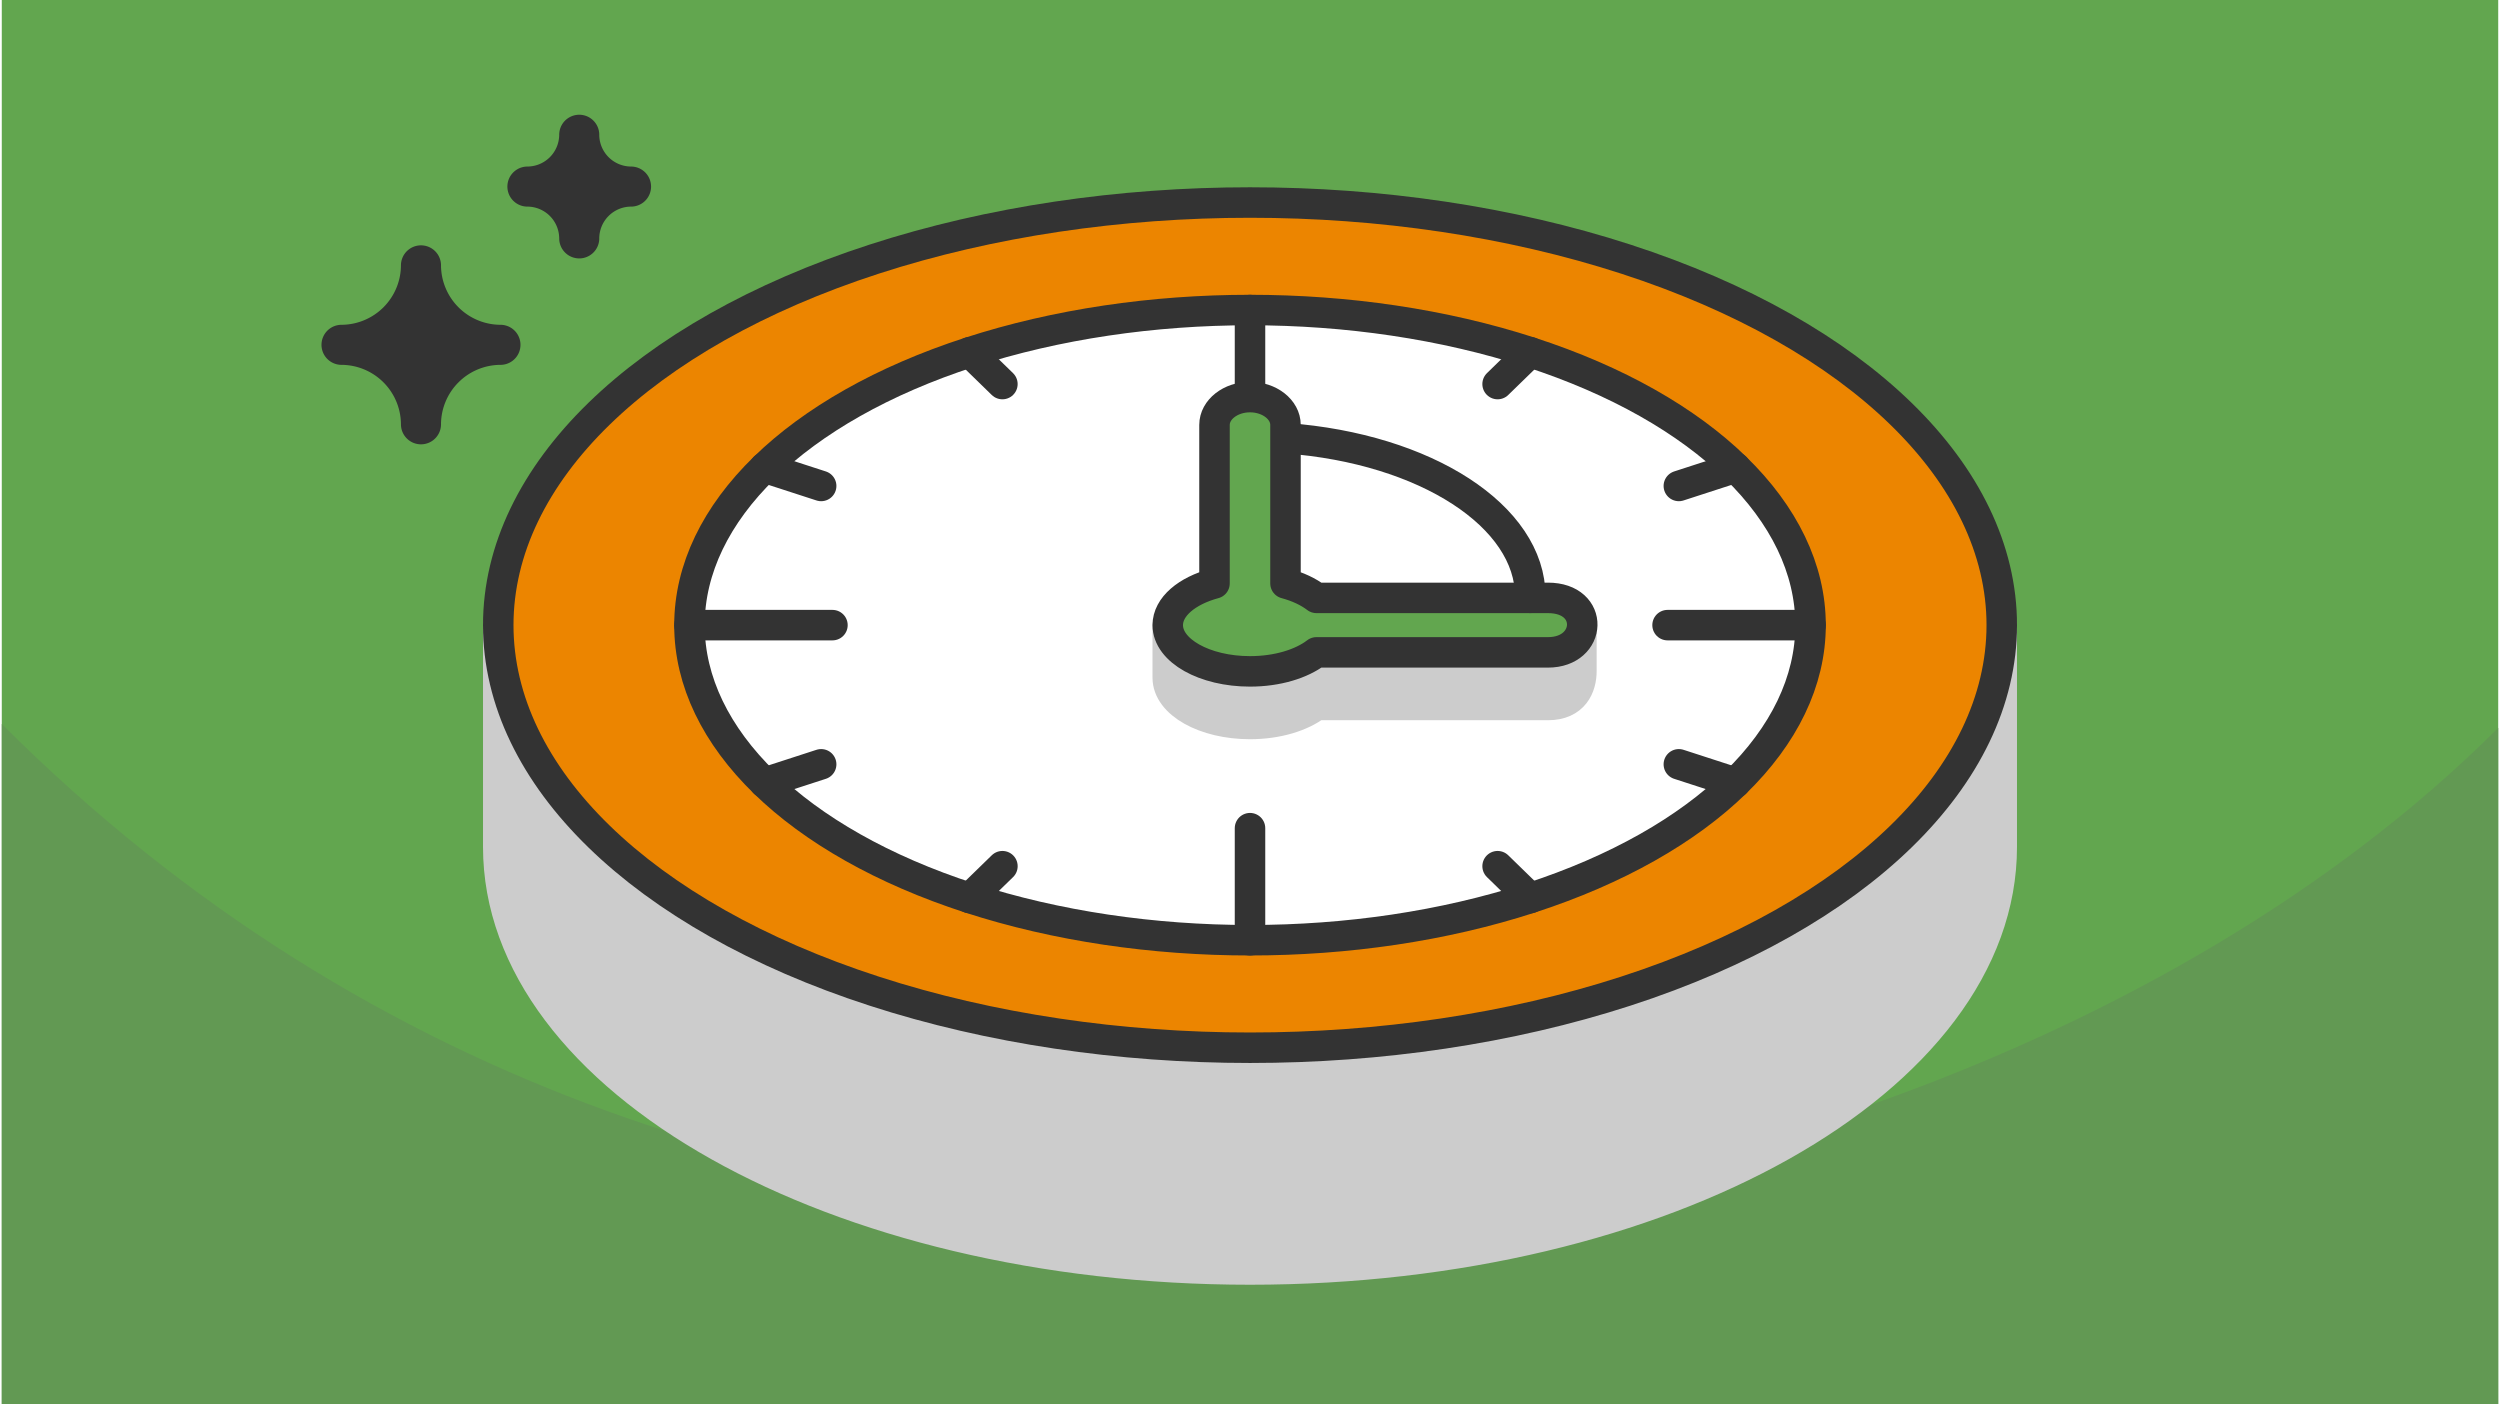
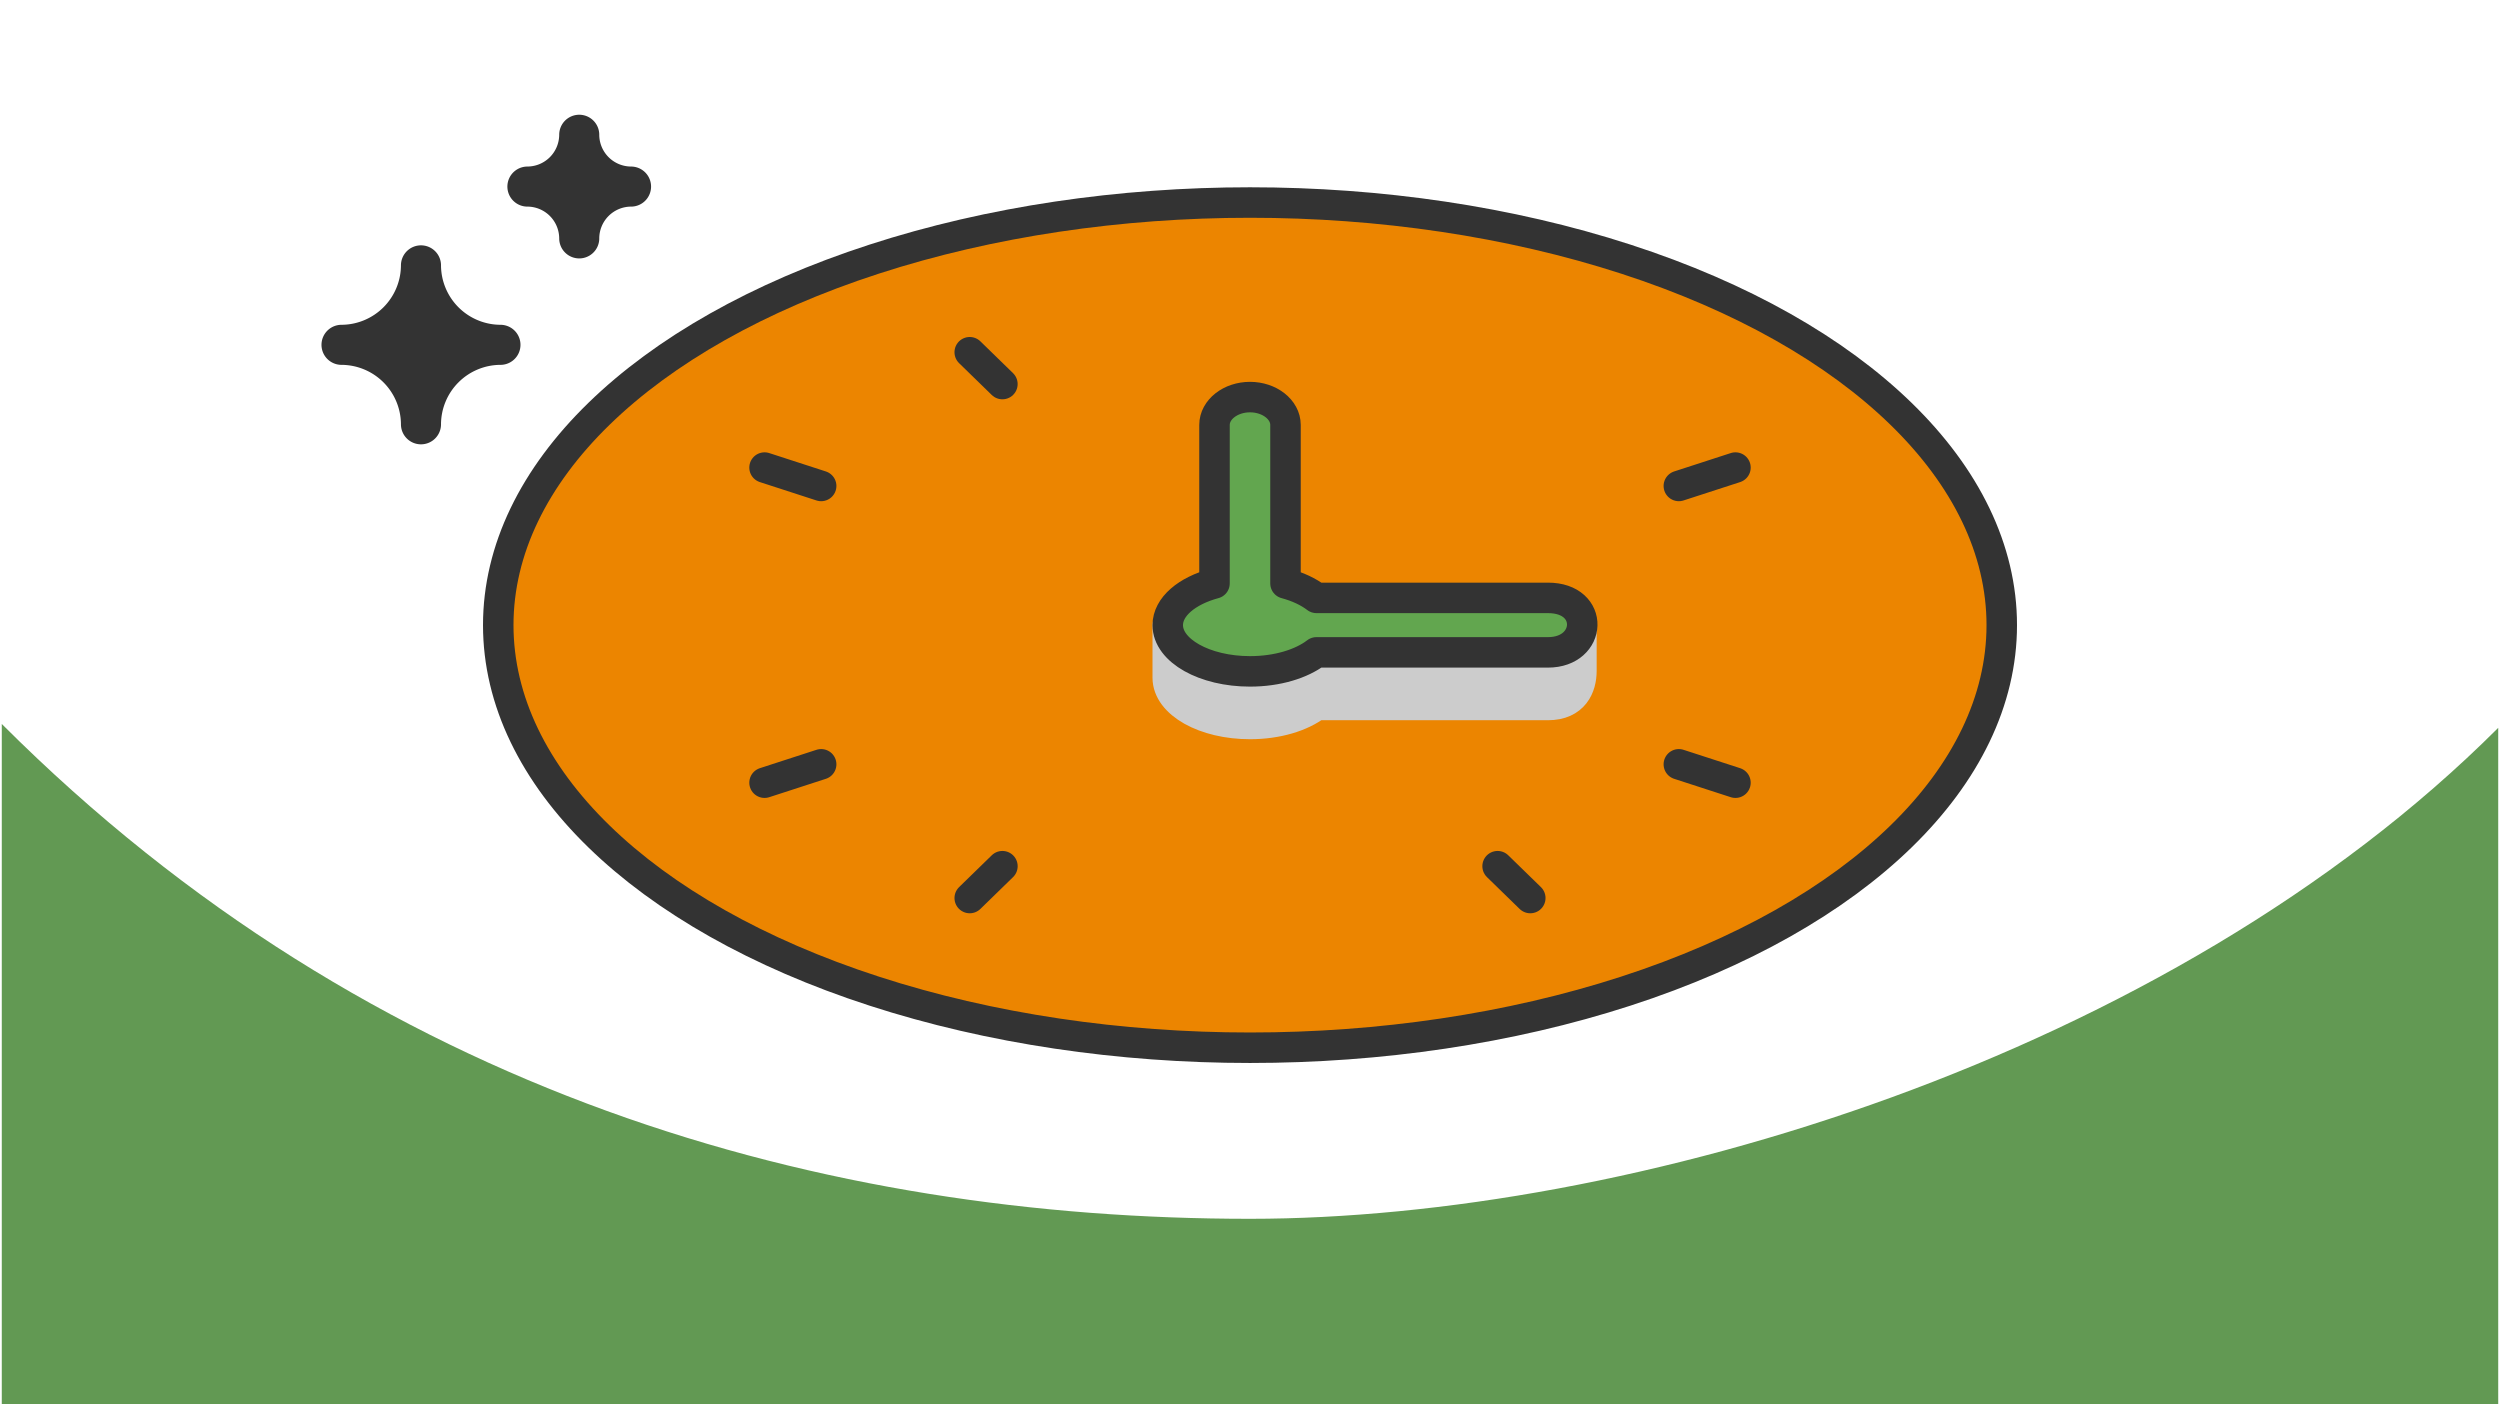
<svg xmlns="http://www.w3.org/2000/svg" width="470" height="264" viewBox="0 0 188.803 106.202" shape-rendering="geometricPrecision" image-rendering="optimizeQuality" fill-rule="evenodd">
  <style>.L{stroke-linejoin:round}.M{stroke-miterlimit:2.613}.N{stroke-linecap:round}</style>
-   <path d="M188.803 0H0v106.202h188.803z" fill="#62a64f" />
  <path d="M188.803 55.045c-24.999 24.999-65.834 37.132-94.401 37.132-31.969 0-66.254-9.276-94.402-37.424v51.449h188.803V55.045z" fill="#629953" />
  <path d="M31.703 20.069h.001a6.03 6.03 0 0 0 6.01 6.009v.001a6.03 6.03 0 0 0-6.01 6.01h-.001a6.03 6.03 0 0 0-6.009-6.01v-.001a6.03 6.03 0 0 0 6.009-6.009zm11.969-9.877h0a3.93 3.93 0 0 0 3.918 3.918v.001a3.93 3.93 0 0 0-3.918 3.918h0a3.93 3.93 0 0 0-3.919-3.918v-.001a3.93 3.93 0 0 0 3.919-3.918z" stroke="#333" stroke-width="3.029" fill="#333" class="L M" />
  <g stroke-width="2.306" class="L">
-     <path d="M94.402 32.089c20.457 0 38.387 6.074 48.402 15.189h8.451v16.771c0 17.652-25.454 31.961-56.853 31.961S37.548 81.701 37.548 64.049V47.278H46c10.014-9.115 27.945-15.189 48.402-15.189z" stroke="#ccc" fill="#ccc" class="M" />
    <g stroke="#333">
      <ellipse cx="94.402" cy="47.278" rx="56.854" ry="31.961" fill="#ec8500" />
-       <ellipse cx="94.402" cy="47.278" rx="42.394" ry="23.831" fill="#fff" />
      <g fill="none" class="M N">
-         <path d="M94.402 23.447v8.474m42.394 15.357h-10.815M94.402 71.109v-8.475M52.008 47.278h10.814m52.777-20.639l-2.472 2.407" />
        <path d="M131.116 35.362l-4.282 1.39m4.282 22.442l-4.282-1.39m-11.235 10.113l-2.472-2.408m-39.922 2.408l2.472-2.408m-17.99-6.315l4.282-1.39" />
        <path d="M57.687 35.362l4.282 1.39m11.236-10.113l2.471 2.407" />
      </g>
    </g>
    <path d="M119.466 50.736c0 1.212-.572 2.581-2.531 2.581H99.428c-1.132.87-2.961 1.436-5.026 1.436-3.436 0-6.221-1.565-6.221-3.497v-3.978h31.285v3.458z" stroke="#ccc" fill="#ccc" class="M" />
    <g stroke="#333" class="M">
      <path d="M97.086 44.122c.933.252 1.737.63 2.342 1.095h17.507c3.567 0 3.349 4.121 0 4.121H99.428c-1.132.871-2.961 1.437-5.026 1.437-3.436 0-6.221-1.566-6.221-3.497 0-1.391 1.445-2.592 3.536-3.156V32.135c0-1.157 1.208-2.104 2.685-2.104h0c1.476 0 2.684.947 2.684 2.104v11.987z" fill="#62a64f" />
-       <path d="M115.598 45.215l.001-.112c0-6.055-7.89-11.172-18.441-11.96" fill="none" class="N" />
    </g>
  </g>
</svg>